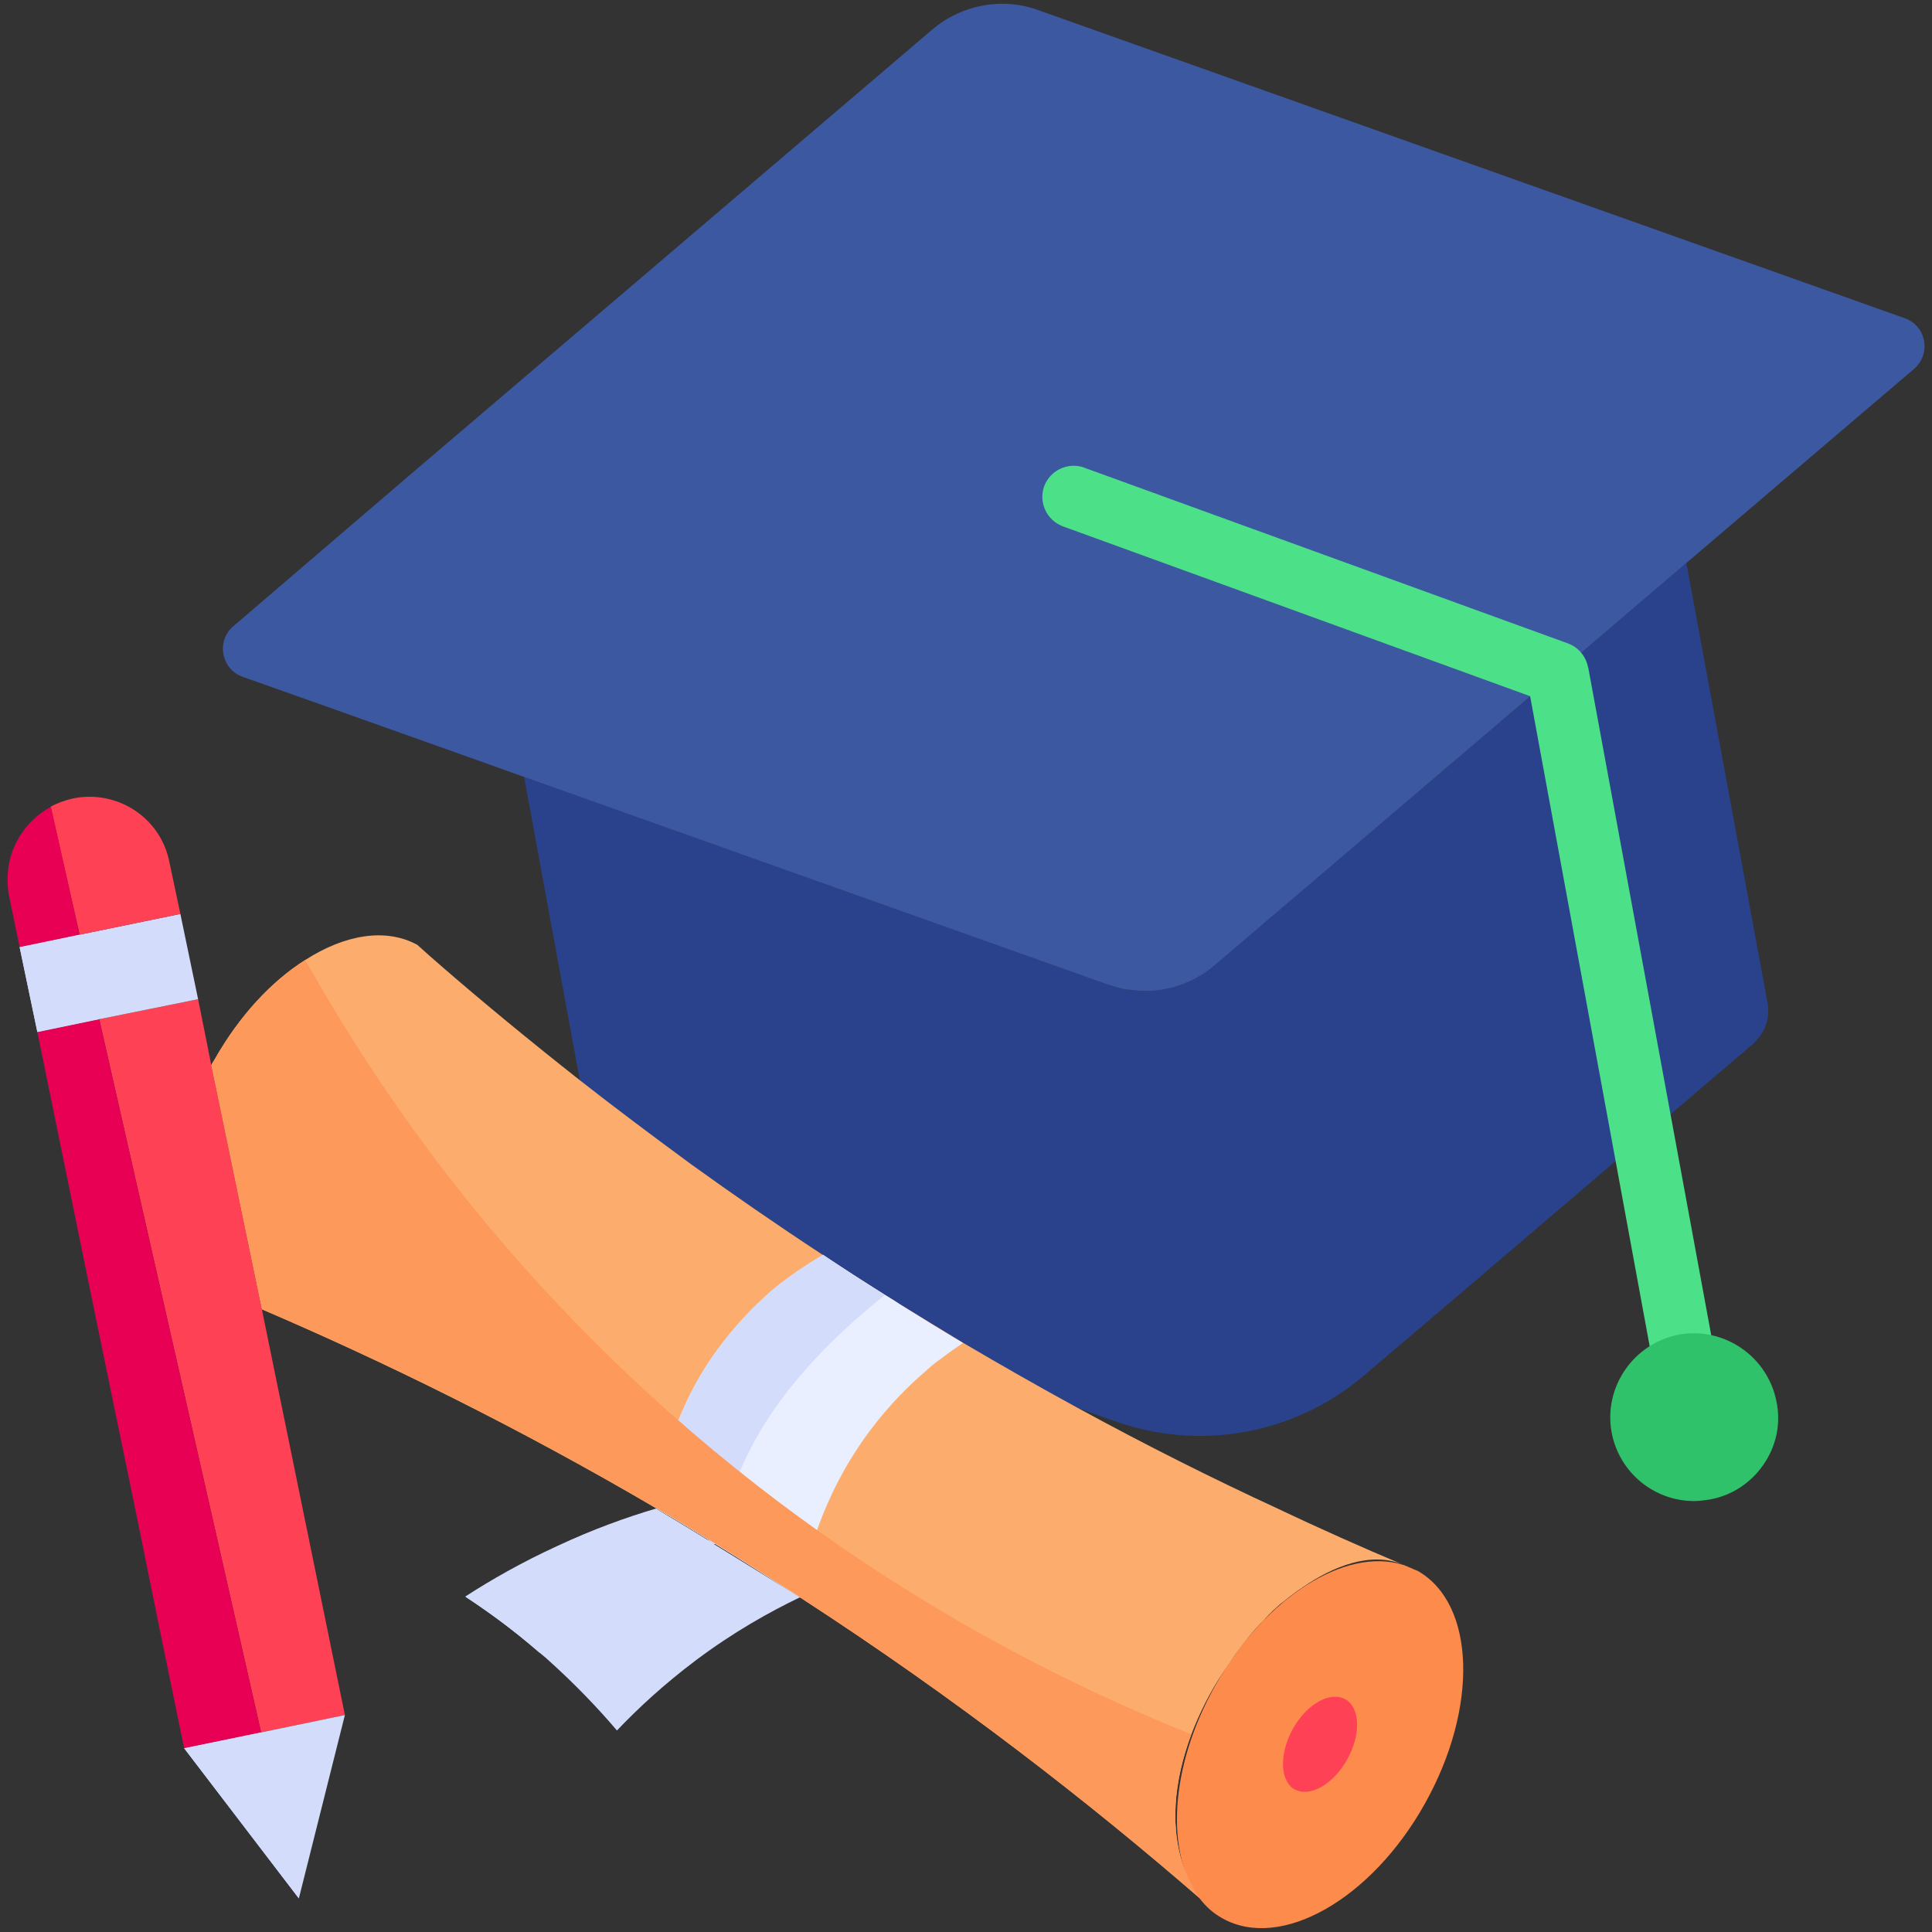
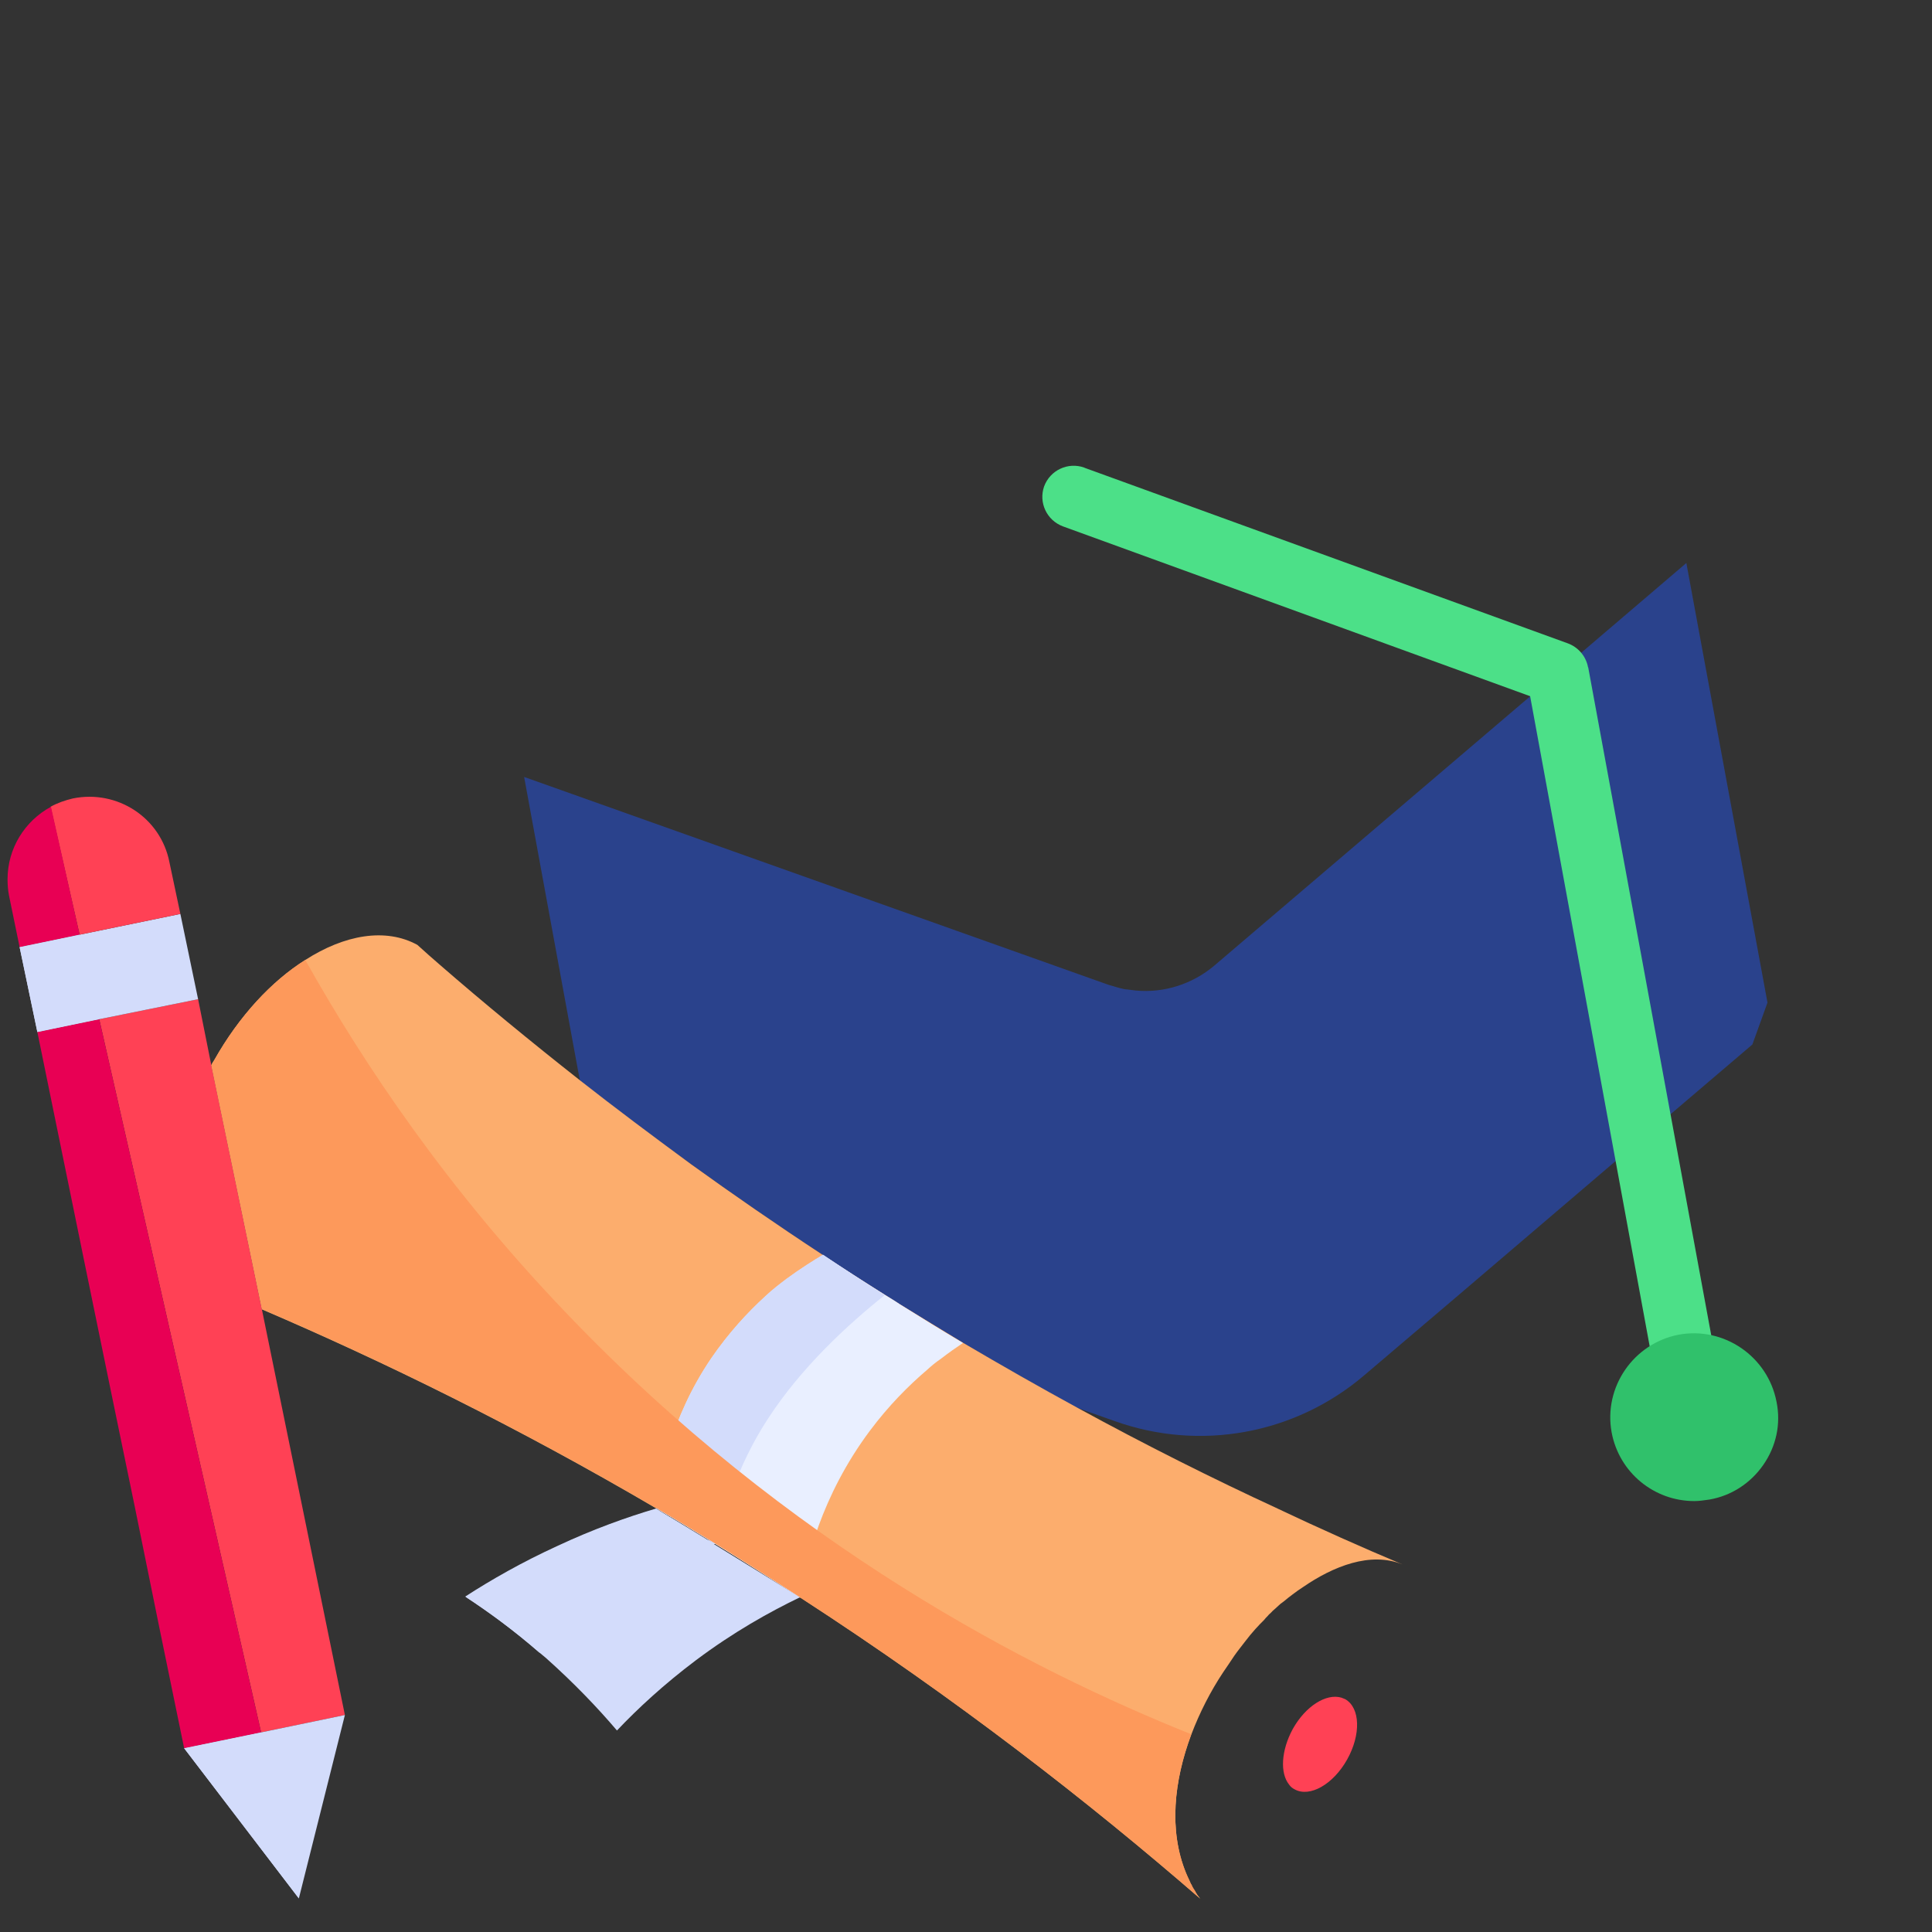
<svg xmlns="http://www.w3.org/2000/svg" version="1.1" width="32" height="32" viewBox="0 0 512 512" xml:space="preserve">
  <rect x="0" y="0" width="512" height="512" fill="#333333" stroke="none" />
  <g>
-     <path fill="#2a428c" d="m468.4 265.7-21.5-116.5-34.2 29.2-90.9 77.5c-5.8 4.9-13.3 7.3-20.8 6.6l-2.4-.3c-.4 0-.8-.1-1.2-.2s-.9-.2-1.2-.3c-.7-.2-1.6-.5-2.4-.7l-154.9-55.1 14.3 77.9.5 2.6c9.3 7.3 19.2 14.7 29.4 22.1 11.1 8 22.8 16.1 34.9 24.1 6.6 4.3 13.3 8.6 20.3 13 5.7 3.5 11.4 6.9 16.9 10.3 10.2 6 20.2 11.7 30 17.1l10.2 3.6c22.6 8.1 47.8 3.5 66.1-12.1l25.4-21.6 48.4-41.3 29.1-24.8c3.3-2.9 4.8-7 4-11.1z" opacity="1" data-original="#2a428c" />
-     <path fill="#3c58a0" d="m507.2 97.8-60.3 51.4-34.2 29.2-90.9 77.5c-5.8 4.9-13.3 7.3-20.8 6.6l-2.4-.3c-.4 0-.8-.1-1.2-.2s-.9-.2-1.2-.3c-.7-.2-1.6-.5-2.4-.7l-154.9-55.1-12.3-4.4L87 187.4l-22.6-8c-5.8-2-7.2-9.6-2.5-13.5l20.3-17.4 27.2-23.3L247.1 7.8c7.8-6.6 18.5-8.6 28.1-5.1l229.5 81.6c5.8 2 7.2 9.5 2.5 13.5z" opacity="1" data-original="#3c58a0" />
-     <path fill="#fc8b4c" d="M318 503.2c1.6 2.1 3.6 3.9 6 5.2 15.4 8.6 39.4-5 53.6-30.4 14.3-25.5 13.4-53-1.9-61.7-1.3-.5-2.5-1.1-3.8-1.6h-.1c-15.3-4.8-36.7 8.7-49.8 32.1-12.1 21.5-13.2 44.6-4 56.4z" opacity="1" data-original="#fc8b4c" />
+     <path fill="#2a428c" d="m468.4 265.7-21.5-116.5-34.2 29.2-90.9 77.5c-5.8 4.9-13.3 7.3-20.8 6.6l-2.4-.3c-.4 0-.8-.1-1.2-.2s-.9-.2-1.2-.3c-.7-.2-1.6-.5-2.4-.7l-154.9-55.1 14.3 77.9.5 2.6c9.3 7.3 19.2 14.7 29.4 22.1 11.1 8 22.8 16.1 34.9 24.1 6.6 4.3 13.3 8.6 20.3 13 5.7 3.5 11.4 6.9 16.9 10.3 10.2 6 20.2 11.7 30 17.1l10.2 3.6c22.6 8.1 47.8 3.5 66.1-12.1l25.4-21.6 48.4-41.3 29.1-24.8z" opacity="1" data-original="#2a428c" />
    <path fill="#fcad6d" d="M371.7 414.6c-8.5-3.5-18.4.5-26.4 6-.9.6-1.8 1.2-2.7 1.9-.8.6-1.7 1.3-2.4 1.9-.6.4-1.2.9-1.7 1.4-.6.6-1.2 1-1.7 1.6-.3.3-.6.5-.8.8-.4.4-.7.7-1 1.1-.8.8-1.5 1.5-2.3 2.4-.9 1-1.9 2.2-2.8 3.4s-1.9 2.4-2.8 3.7c-.9 1.4-1.9 2.8-2.9 4.3-3.4 5.1-6.3 10.8-8.5 16.6-4.6 12.3-6 25.4-1.4 36.7.3.7.6 1.4.9 2 .2.4.3.8.6 1.2.2.6.6 1.1.9 1.6.4.7.9 1.4 1.4 2-29.4-25.5-64.5-52.9-106-79.8h-.1c-8-5.2-16-10.3-24.5-15.5-4.1-2.5-8.3-5.1-12.5-7.5l-.9-.6h-.1c-37-21.7-72.4-39-104.6-52.8L56 282.3c.2-.5.5-.9.8-1.4 6.6-11.7 15.2-20.9 24.1-26.5 10.4-6.7 21.3-8.6 29.7-4 2 1.8 4 3.6 6.1 5.4 11.4 9.9 23.8 20.1 37 30.5 9.3 7.3 19.2 14.7 29.4 22.2 11.1 8 22.8 16.1 35 24.1 6.6 4.4 13.3 8.6 20.3 13 5.7 3.5 11.3 6.9 16.9 10.3 10.2 6 20.2 11.7 30.1 17.1 18.3 10 36.1 18.9 53.2 26.8 11.4 5.4 22.4 10.3 33.1 14.8z" opacity="1" data-original="#fcad6d" />
    <path fill="#ff4155" d="M341.6 472.9c.4.6.9 1 1.5 1.3 4 2.2 10.2-1.3 13.9-7.9s3.5-13.7-.5-16c-.3-.1-.7-.3-1-.4-4-1.2-9.5 2.2-12.9 8.3-3.1 5.7-3.4 11.7-1 14.7z" opacity="1" data-original="#ff4155" />
    <path fill="#e9efff" d="M255.2 355.9c-1.8 1.2-3.8 2.6-6 4.3-1.2.8-2.4 1.8-3.6 2.9-4.8 4.1-10.1 9.4-15.1 16.1-12.9 17.3-17 34.8-18.5 44.2-7.3-4.8-14.7-9.5-22.4-14.2-.7-.4-1.4-.8-2.1-1.3-4.1-2.5-8.3-5.1-12.5-7.5l-.9-.6h-.1c.9-7.8 3.5-23.6 14.5-39.8 4.6-6.7 9.6-12.1 14.3-16.4 1.9-1.8 3.9-3.3 5.6-4.6 3.8-2.8 7.2-4.9 9.7-6.4 5.4 3.5 10.9 7.1 16.5 10.6 1.3.8 2.5 1.5 3.8 2.4 5.6 3.5 11.2 7 16.8 10.3z" opacity="1" data-original="#e9efff" />
    <path fill="#d3dcfb" d="M212 423.3c-8.1 3.9-17.6 9.2-27.6 16.7-8.5 6.4-15.4 12.8-20.9 18.6-5.1-6-11.3-12.5-18.8-19.2l-1.8-1.5c-6.9-6-13.5-10.8-19.6-14.8 6.8-4.4 15-9.1 24.4-13.4 9.4-4.4 18.3-7.6 26.1-9.9h.1l.9.6c4.8 2.9 9.6 5.9 14.4 8.8 7.7 4.7 15.2 9.4 22.8 14.1z" opacity="1" data-original="#d3dcfb" />
    <path fill="#ff4155" d="m91.4 454.5-22.2 4.6-42.9-189 26.2-5.3 3.5 17.5L69.4 347z" opacity="1" data-original="#ff4155" />
    <path fill="#d3dcfb56" d="m52.5 264.8-26.2 5.3-16.4 3.4L5.2 251l15.9-3.3 26.7-5.5z" opacity="1" data-original="#d3dcfb56" />
    <path fill="#ff4155" d="m47.8 242.2-26.7 5.5-7.7-33.9c1.8-1 3.8-1.7 5.9-2.2 11.8-2.4 23.3 5.1 25.6 16.9z" opacity="1" data-original="#ff4155" />
    <path fill="#d3dcfb56" d="m91.4 454.5-12.2 48.6-30.4-39.8 20.4-4.2z" opacity="1" data-original="#d3dcfb56" />
    <path fill="#4ce088" d="M446.5 370.2c-3.9 0-7.4-2.8-8.1-6.8l-32.9-178.9-123.8-45c-4.3-1.6-6.5-6.3-5-10.6 1.6-4.3 6.3-6.5 10.6-5l.2.1 128 46.5c2.7 1 4.7 3.3 5.3 6.1 0 .1 0 .2.1.3l33.8 183.5c.8 4.5-2.2 8.8-6.7 9.6-.5.2-1 .2-1.5.2z" opacity="1" data-original="#4ce088" />
    <path fill="#30c16b" d="M467.3 388.2c-3.4 4.9-8.5 8.2-14.3 9.2-1.4.2-2.7.4-4 .4-10.6 0-19.9-7.5-21.9-18.2-2.2-12 5.8-23.6 17.8-25.9 12-2.2 23.6 5.8 25.9 17.8 1.2 5.9-.1 11.8-3.5 16.7z" opacity="1" data-original="#30c16b" />
    <path fill="#d3dcfb56" d="M189.6 409.1c-.1.1-.2.1-.3.1-8.3 2.8-19.5 7.6-31.2 16-5.9 4.3-10.9 8.6-15.1 12.8-6.9-6-13.5-10.8-19.6-14.8 6.8-4.4 15-9.1 24.4-13.4 9.4-4.4 18.3-7.6 26.1-9.9h.1l.9.6c4.2 2.4 8.4 5 12.5 7.5.8.3 1.5.7 2.2 1.1z" opacity="1" data-original="#d3dcfb56" />
    <path fill="#d3dcfb" d="M234.5 343.2c-9.7 7.7-22.2 19.2-31 32.8-4.7 7.2-10.2 18-13.5 33-.1.1-.2.1-.4.1-.7-.4-1.4-.8-2.1-1.3-4.1-2.5-8.3-5.1-12.5-7.5l-.9-.6h-.1c.9-7.8 3.5-23.6 14.5-39.8 4.6-6.7 9.6-12.1 14.3-16.4 1.9-1.8 3.9-3.3 5.6-4.6 3.8-2.8 7.2-4.9 9.7-6.4 5.3 3.6 10.8 7.2 16.4 10.7z" opacity="1" data-original="#d3dcfb" />
    <path fill="#fd995b" d="M318 503.1c-29.4-25.5-64.5-52.9-106-79.8-8-5.2-16-10.3-24.5-15.5-4.1-2.5-8.3-5.1-12.5-7.5l-.9-.6h-.1c-37-21.7-72.4-39-104.6-52.8L56 282.3c.2-.5.5-.9.8-1.4 6.6-11.7 15.2-20.9 24.1-26.5 15.7 28 37.8 60.8 69.1 93.5 59 61.8 123 94.6 165.7 111.7-4.6 12.3-6 25.4-1.4 36.7.3.7.6 1.4.9 2 .2.4.3.8.6 1.2.2.6.6 1.1.9 1.6.3.8.8 1.4 1.3 2z" opacity="1" data-original="#fd995b" />
    <path fill="#e80054" d="m69.2 459.1-20.4 4.2c-4.4-21.2-8.7-42.4-13-63.6-8.7-42-17.3-84.1-25.9-126.2l16.4-3.4zM21.1 247.7 5.2 251l-2.8-13.6c-.3-1.5-.4-3-.4-4.4 0-8.1 4.5-15.4 11.5-19.2z" opacity="1" data-original="#e80054" />
    <g fill="#d3dcfb">
      <path d="m26.3 270.1-16.4 3.4L5.2 251l15.9-3.3zM79.2 503.1l-30.4-39.8 20.4-4.2z" fill="#d3dcfb" opacity="1" data-original="#d3dcfb" />
    </g>
  </g>
</svg>